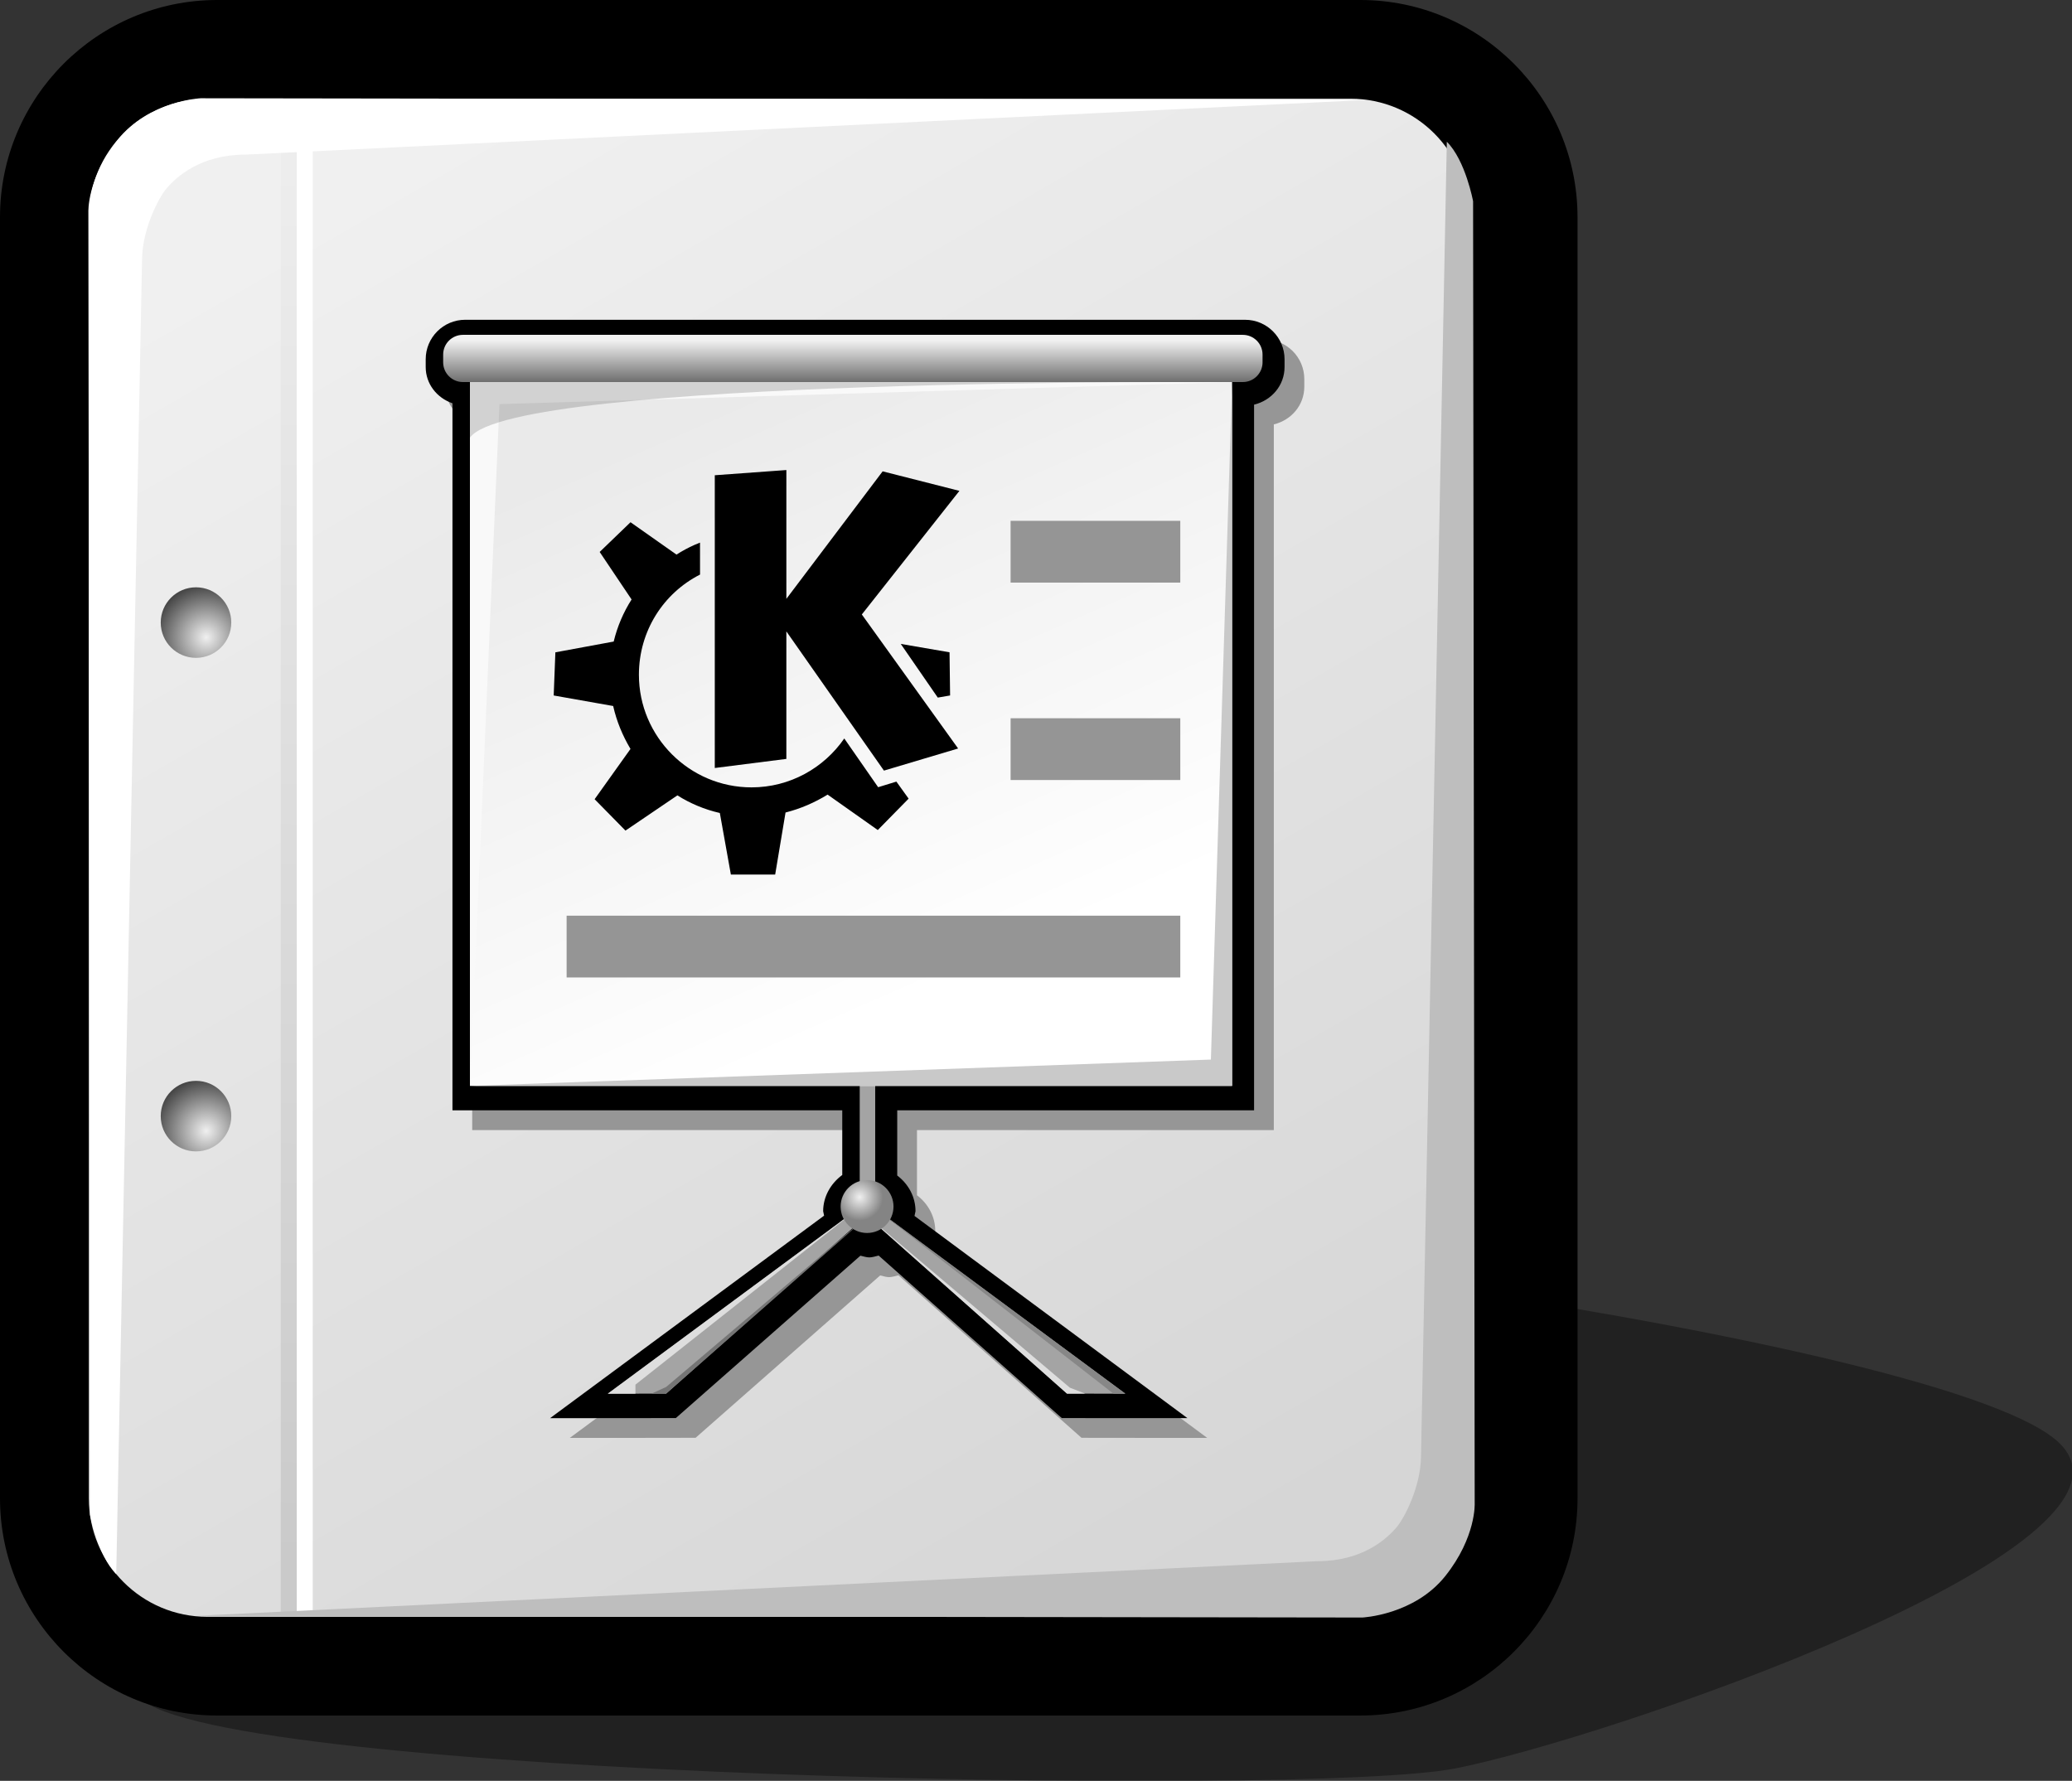
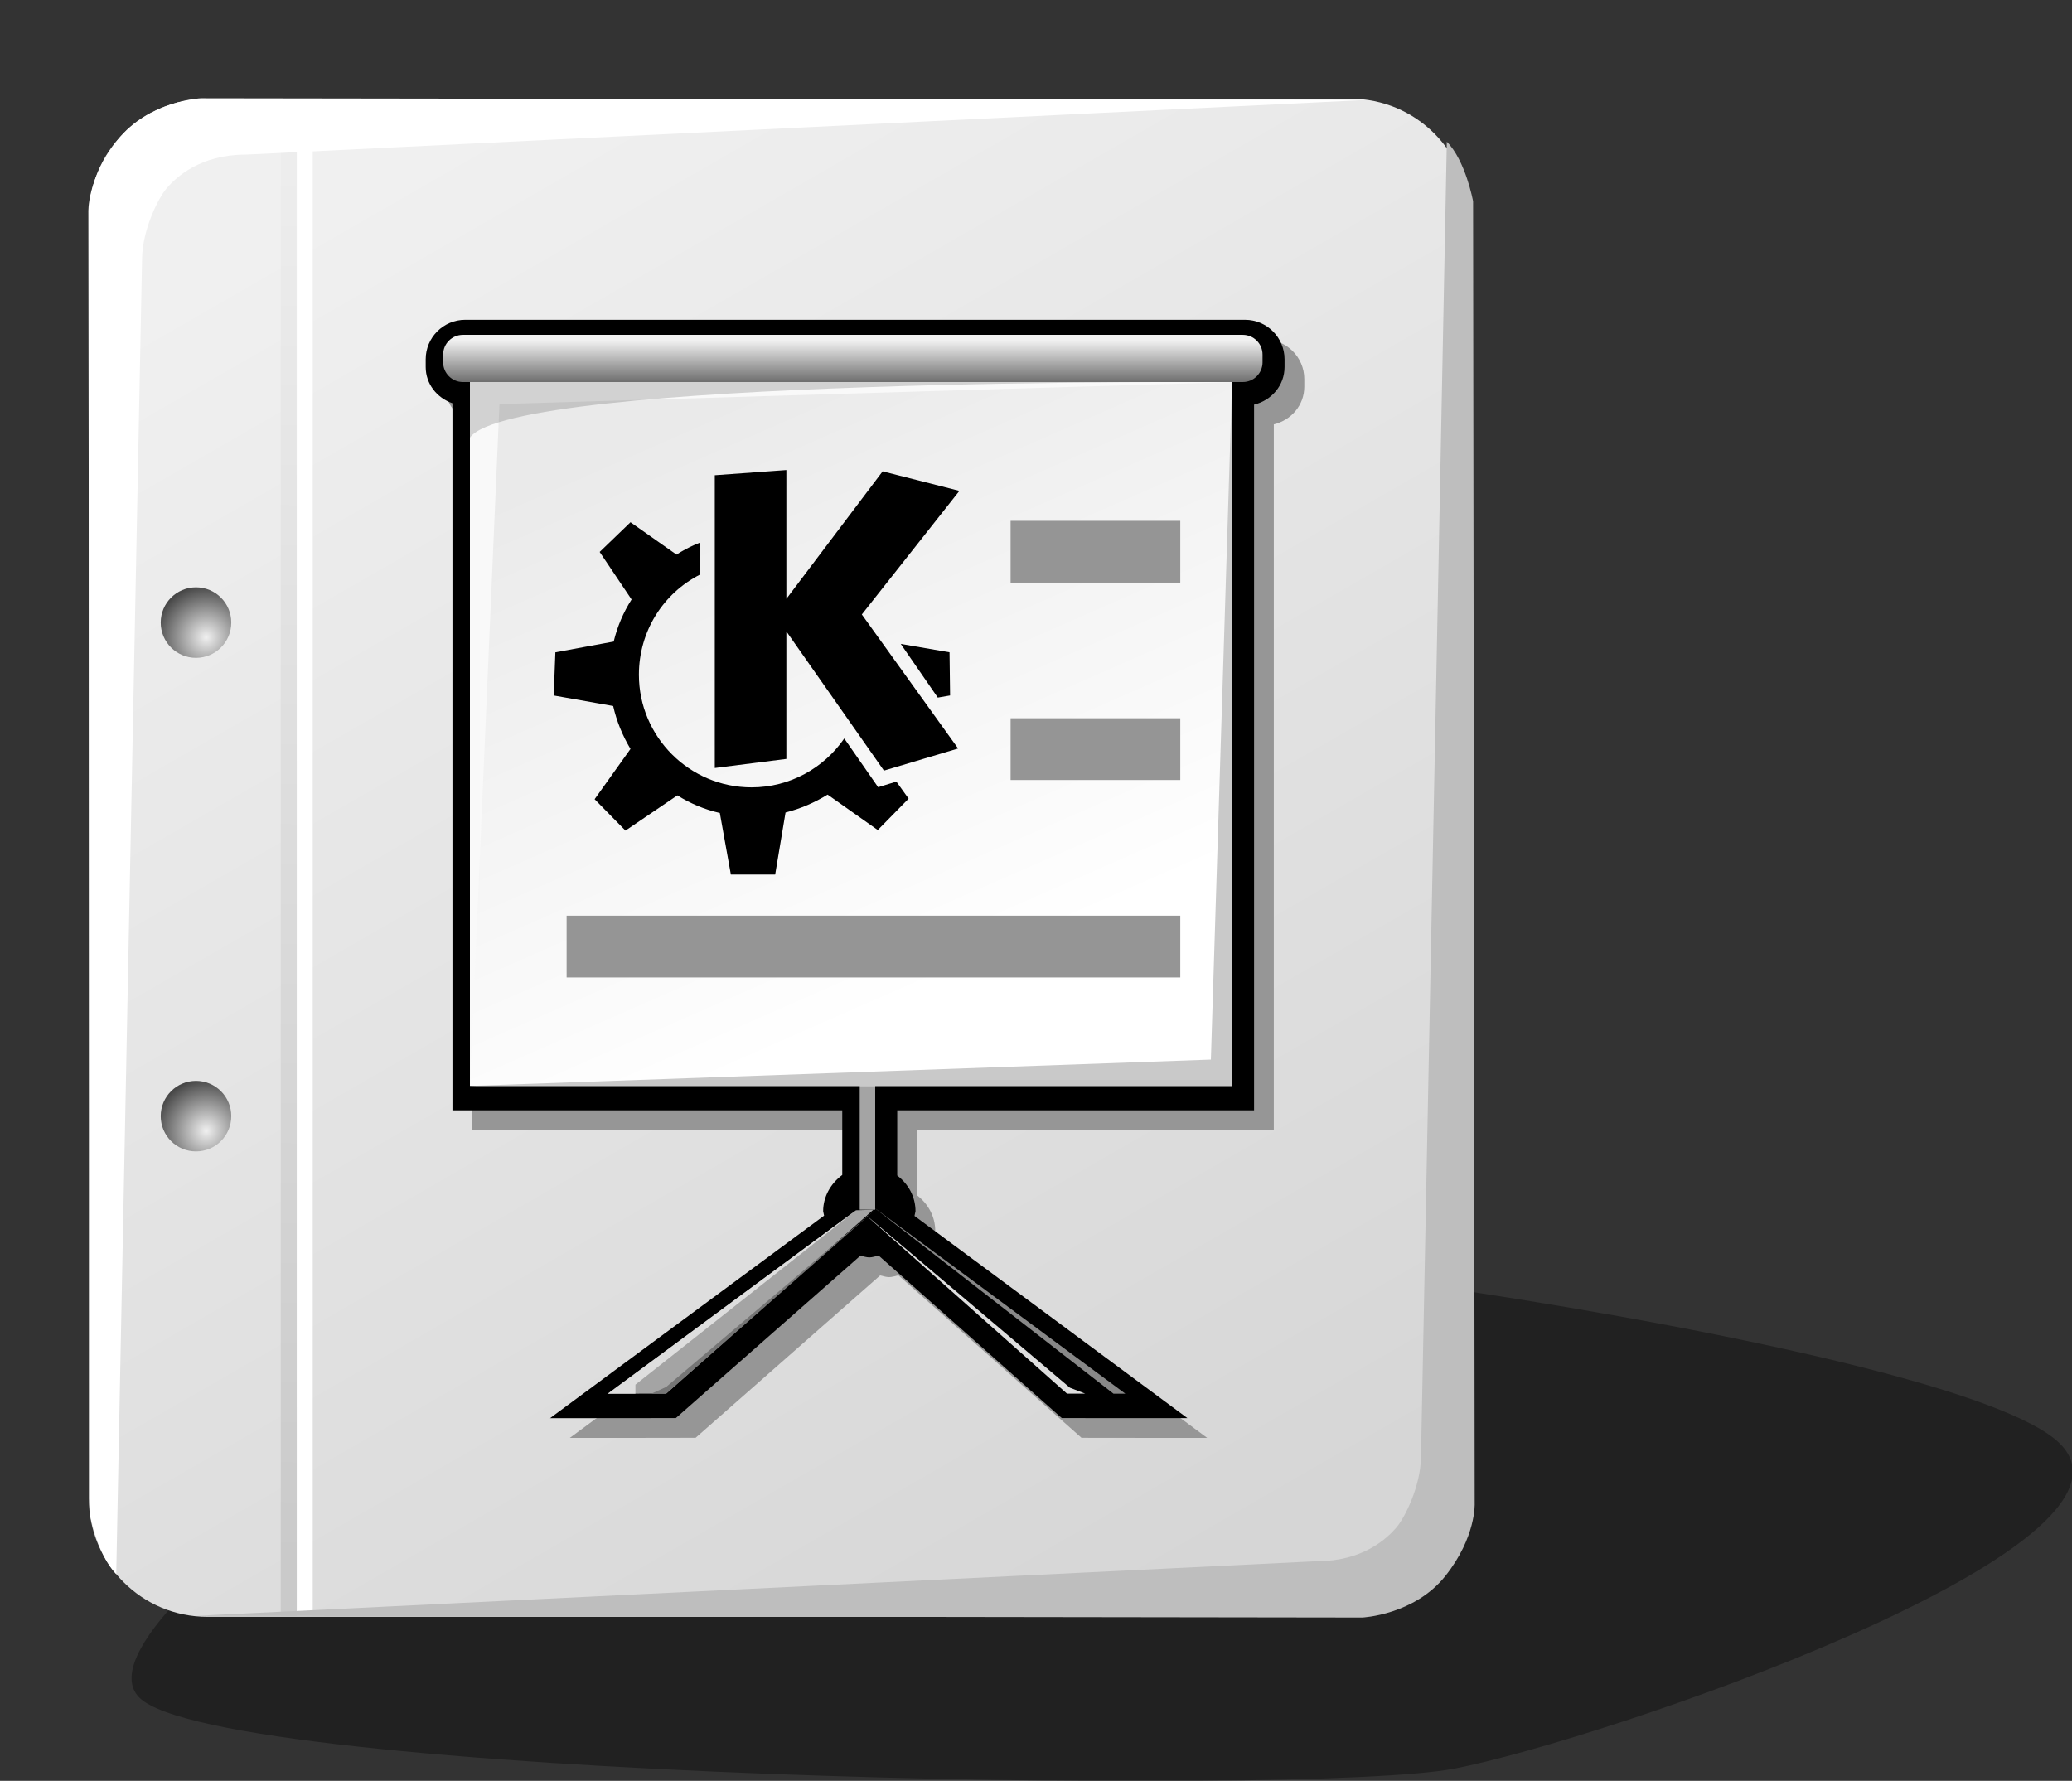
<svg width="209.892pt" height="180.409pt" viewBox="0 0 209.892 180.409" xml:space="preserve">
  <rect x="0" y="0" width="209.892" height="180.409" fill="#333333" stroke="none" />
  <g id="Layer_x0020_1" style="fill-rule:nonzero;clip-rule:nonzero;fill:#FFFFFF;stroke:#000000;stroke-miterlimit:4;">
    <path style="opacity:0.35;fill:#000000;stroke:none;" d="M147.315,179.171c-14.998,2.891-125.285,0.938-133.222-7.219c-7.936-8.154,47.936-44.457,67.648-46.861s116.353,10.578,126.931,21.156c10.576,10.578-46.359,30.033-61.357,32.924z" />
-     <path style="fill:#000000;stroke:none;" d="M22,0C9.869,0,0,9.869,0,22v129.79c0,12.131,9.869,22,22,22h115.802c12.131,0,22-9.869,22-22V22c0-12.131-9.869-22-22-22H22z" />
    <linearGradient id="aigrd1" gradientUnits="userSpaceOnUse" x1="38.95" y1="17.493" x2="120.672" y2="159.458">
      <stop offset="0" style="stop-color:#F0F0F0" />
      <stop offset="1" style="stop-color:#D6D6D6" />
    </linearGradient>
    <path style="fill:url(#aigrd1);stroke:none;" d="M148.802,151.79c0,6.627-5.373,12-12,12H21c-6.627,0-12-5.373-12-12V22c0-6.627,5.373-12,12-12h115.802c6.627,0,12,5.373,12,12v129.79z" />
    <g>
      <radialGradient id="aigrd2" cx="20.892" cy="114.566" r="5.258" fx="20.892" fy="114.566" gradientUnits="userSpaceOnUse">
        <stop offset="0" style="stop-color:#F0F0F0" />
        <stop offset="1" style="stop-color:#474747" />
      </radialGradient>
      <path style="fill:url(#aigrd2);stroke:none;" d="M23.428,113.069c0,1.973-1.6,3.572-3.573,3.572c-1.974,0-3.573-1.6-3.573-3.572c0-1.975,1.6-3.574,3.573-3.574c1.973,0,3.573,1.6,3.573,3.574z" />
      <radialGradient id="aigrd3" cx="20.892" cy="64.568" r="5.258" fx="20.892" fy="64.568" gradientUnits="userSpaceOnUse">
        <stop offset="0" style="stop-color:#F0F0F0" />
        <stop offset="1" style="stop-color:#474747" />
      </radialGradient>
      <path style="fill:url(#aigrd3);stroke:none;" d="M23.428,63.07c0,1.973-1.6,3.573-3.573,3.573c-1.974,0-3.573-1.6-3.573-3.573c0-1.974,1.6-3.573,3.573-3.573c1.973,0,3.573,1.6,3.573,3.573z" />
    </g>
    <path style="stroke:none;" d="M31.679,163.71h-1.613V12.642h1.613V163.71z" />
    <linearGradient id="aigrd4" gradientUnits="userSpaceOnUse" x1="30.148" y1="16.843" x2="28.364" y2="158.225">
      <stop offset="0" style="stop-color:#EDEDED" />
      <stop offset="1" style="stop-color:#CACACA" />
    </linearGradient>
    <path style="fill:url(#aigrd4);stroke:none;" d="M30.054,163.71h-1.613V12.642h1.613V163.71z" />
    <path style="stroke:none;" d="M14.393,26.155l-2.618,133.307c-1.902-1.902-2.662-6.037-2.662-6.037L8.952,21.509c0,0-0.159-3.403,2.963-7.335c3.16-3.98,8.421-4.22,8.421-4.22l118.165,0.168l-113.615,5.54c-4.588,0-7.045,2.273-8.048,3.467    c-0.812,0.967-2.392,4.104-2.445,7.026z" />
    <path style="fill:#BEBEBE;stroke:none;" d="M143.944,147.663l2.617-133.307c1.902,1.9,2.662,6.035,2.662,6.035l0.162,131.916c0,0,0.158,3.402-2.963,7.336c-3.16,3.98-8.422,4.219-8.422,4.219l-118.166-0.168l113.617-5.539c4.588,0,7.045-2.273,8.047-3.467    c0.812-0.967,2.393-4.105,2.445-7.025z" />
  </g>
  <g id="Layer_x0020_3" style="fill-rule:nonzero;clip-rule:nonzero;fill:#A4A4A4;stroke:#000000;stroke-miterlimit:4;">
    <path style="fill:#969696;stroke:none;" d="M49.123,34.395c-2.206,0-4,1.794-4,4v0.783c0,1.717,1.132,3.131,2.711,3.675c0,1.437,0,71.628,0,71.628s37.586,0,39.486,0c0,1.426,0,5.791,0,6.549c-1.189,0.879-1.935,2.217-1.935,3.672c0,0,0.047,0.225,0.095,0.449    c-1.029,0.762-27.761,20.516-27.761,20.516l8.879-0.006l3.868-0.008c0,0,18.008-15.844,18.694-16.447c0.303,0.068,0.618,0.174,0.902,0.174c0.299,0,0.629-0.113,0.945-0.186c0.691,0.611,18.549,16.461,18.549,16.461l6.67,0.008h6.061    c0,0-26.617-19.721-27.648-20.484c0.051-0.238,0.102-0.477,0.102-0.477c0-1.443-0.701-2.74-1.852-3.619c0-0.746,0-5.172,0-6.602c1.891,0,36.148,0,36.148,0s0-69.895,0-71.488c1.754-0.424,3.088-1.933,3.088-3.815v-0.783c0-2.206-1.795-4-4-4H49.123z" />
    <path style="fill:#000000;stroke:none;" d="M47.123,32.395c-2.206,0-4,1.794-4,4v0.783c0,1.717,1.132,3.131,2.711,3.675c0,1.437,0,71.628,0,71.628s37.586,0,39.486,0c0,1.426,0,5.791,0,6.549c-1.189,0.879-1.935,2.217-1.935,3.672c0,0,0.047,0.225,0.095,0.449    c-1.029,0.762-27.761,20.516-27.761,20.516l8.879-0.006l3.868-0.008c0,0,18.008-15.844,18.693-16.447c0.303,0.068,0.619,0.174,0.903,0.174c0.299,0,0.629-0.113,0.945-0.186c0.69,0.611,18.549,16.461,18.549,16.461l6.67,0.008h6.061    c0,0-26.617-19.721-27.648-20.484c0.051-0.238,0.102-0.477,0.102-0.477c0-1.443-0.701-2.74-1.852-3.619c0-0.746,0-5.172,0-6.602c1.891,0,36.148,0,36.148,0s0-69.895,0-71.488c1.754-0.424,3.088-1.933,3.088-3.815v-0.783c0-2.206-1.795-4-4-4H47.123z" />
    <path style="stroke:none;" d="M88.657,122.548H87.09V35.154h1.567v87.394z" />
    <linearGradient id="aigrd5" gradientUnits="userSpaceOnUse" x1="97.183" y1="99.162" x2="71.735" y2="41.174">
      <stop offset="0" style="stop-color:#FFFFFF" />
      <stop offset="1" style="stop-color:#EAEAEA" />
    </linearGradient>
    <path style="fill:url(#aigrd5);stroke:none;" d="M124.808,110.007H47.604V38.29h77.204v71.717z" />
    <path style="fill:#F9F9F9;stroke:none;" d="M47.604,110.007l2.99-69.071l74.214-2.231H47.604v71.303z" />
    <g style="stroke:none;">
-       <path d="M108.085,141.181l5.914,0.008L88.85,122.604l-1.759-0.057l20.995,18.633z" />
      <path d="M67.481,141.181l-5.913,0.008l25.148-18.584l1.759-0.057l-20.995,18.633z" />
      <path style="fill:#DEDEDE;" d="M61.569,141.187h2.799v-0.916l22.35-17.668l-25.149,18.584" />
      <path style="fill:#DEDEDE;" d="M109.931,141.183l-1.551-0.602l-21.066-17.836l20.771,18.436l1.846,0.002z" />
      <path style="fill:#757575;" d="M88.657,122.548l-21.176,18.633l-1.487,0.002l1.487-0.678l21.176-17.957z" />
      <path style="fill:#878787;" d="M113.999,141.188h-1.201l-24.41-18.973l25.611,18.973z" />
    </g>
    <linearGradient id="aigrd6" gradientUnits="userSpaceOnUse" x1="86.394" y1="34.519" x2="86.394" y2="38.904">
      <stop offset="0" style="stop-color:#F0F0F0" />
      <stop offset="1" style="stop-color:#686868" />
    </linearGradient>
    <path style="fill:url(#aigrd6);stroke:none;" d="M127.896,36.704c0,1.104-0.896,2-2,2H46.892c-1.104,0-2-0.896-2-2v-0.783c0-1.104,0.896-2,2-2h79.003c1.104,0,2,0.896,2,2v0.783z" />
    <path style="opacity:0.16;fill:#000000;stroke:none;" d="M124.808,38.704H47.604v5.631c4.35-6.119,77.204-5.631,77.204-5.631z" />
    <path style="fill:#C9C9C9;stroke:none;" d="M124.808,110.007V38.704l-2.146,68.635l-75.058,2.668h77.204z" />
    <radialGradient id="aigrd7" cx="87.08" cy="121.278" r="2.367" fx="87.08" fy="121.278" gradientUnits="userSpaceOnUse">
      <stop offset="0" style="stop-color:#F0F0F0" />
      <stop offset="1" style="stop-color:#848484" />
    </radialGradient>
-     <path style="fill:url(#aigrd7);stroke:none;" d="M90.511,122.228c0,1.479-1.199,2.678-2.678,2.678c-1.479,0-2.678-1.199-2.678-2.678s1.199-2.678,2.678-2.678c1.479,0,2.678,1.199,2.678,2.678z" />
    <path style="fill:#959595;stroke:none;" d="M119.562,99.021H57.398v-6.258h62.164v6.258z" />
    <path style="fill:#959595;stroke:none;" d="M119.562,79.02h-17.189v-6.258h17.189v6.258z" />
    <path style="fill:#959595;stroke:none;" d="M119.562,59.02h-17.189v-6.258h17.189v6.258z" />
    <g style="fill-rule:evenodd;clip-rule:evenodd;fill:#000000;stroke:none;">
      <path d="M72.407,48.144l7.251-0.527v13.049l9.753-12.917l7.777,1.978l-9.886,12.521l9.754,13.577l-7.514,2.241l-9.885-14.104v12.919l-7.25,0.921l0-29.658z" />
      <path d="M85.523,74.811c-2.06,2.988-5.506,4.953-9.396,4.953c-6.282,0-11.406-5.124-11.406-11.406c0-4.439,2.488-8.27,6.192-10.152l-0.003-3.237c-0.184,0.071-0.366,0.146-0.546,0.225c-0.637,0.283-1.25,0.612-1.836,0.989l-4.658-3.279l-3.124,3.011l3.232,4.814     c-0.822,1.29-1.44,2.723-1.812,4.263l-5.907,1.09l-0.17,4.373l6.024,1.066c0.349,1.544,0.949,2.996,1.755,4.348l-3.633,5.093l3.124,3.181l5.26-3.569c1.307,0.825,2.763,1.437,4.299,1.785l1.119,6.239h4.487l1.05-6.288c1.522-0.384,2.948-1.006,4.262-1.813     l5.082,3.589l3.124-3.181l-1.24-1.726l-1.847,0.567l-3.431-4.936z" />
      <path d="M91.244,65.23l4.943,0.851l0.057,4.373l-1.247,0.215l-3.752-5.439z" />
    </g>
  </g>
</svg>